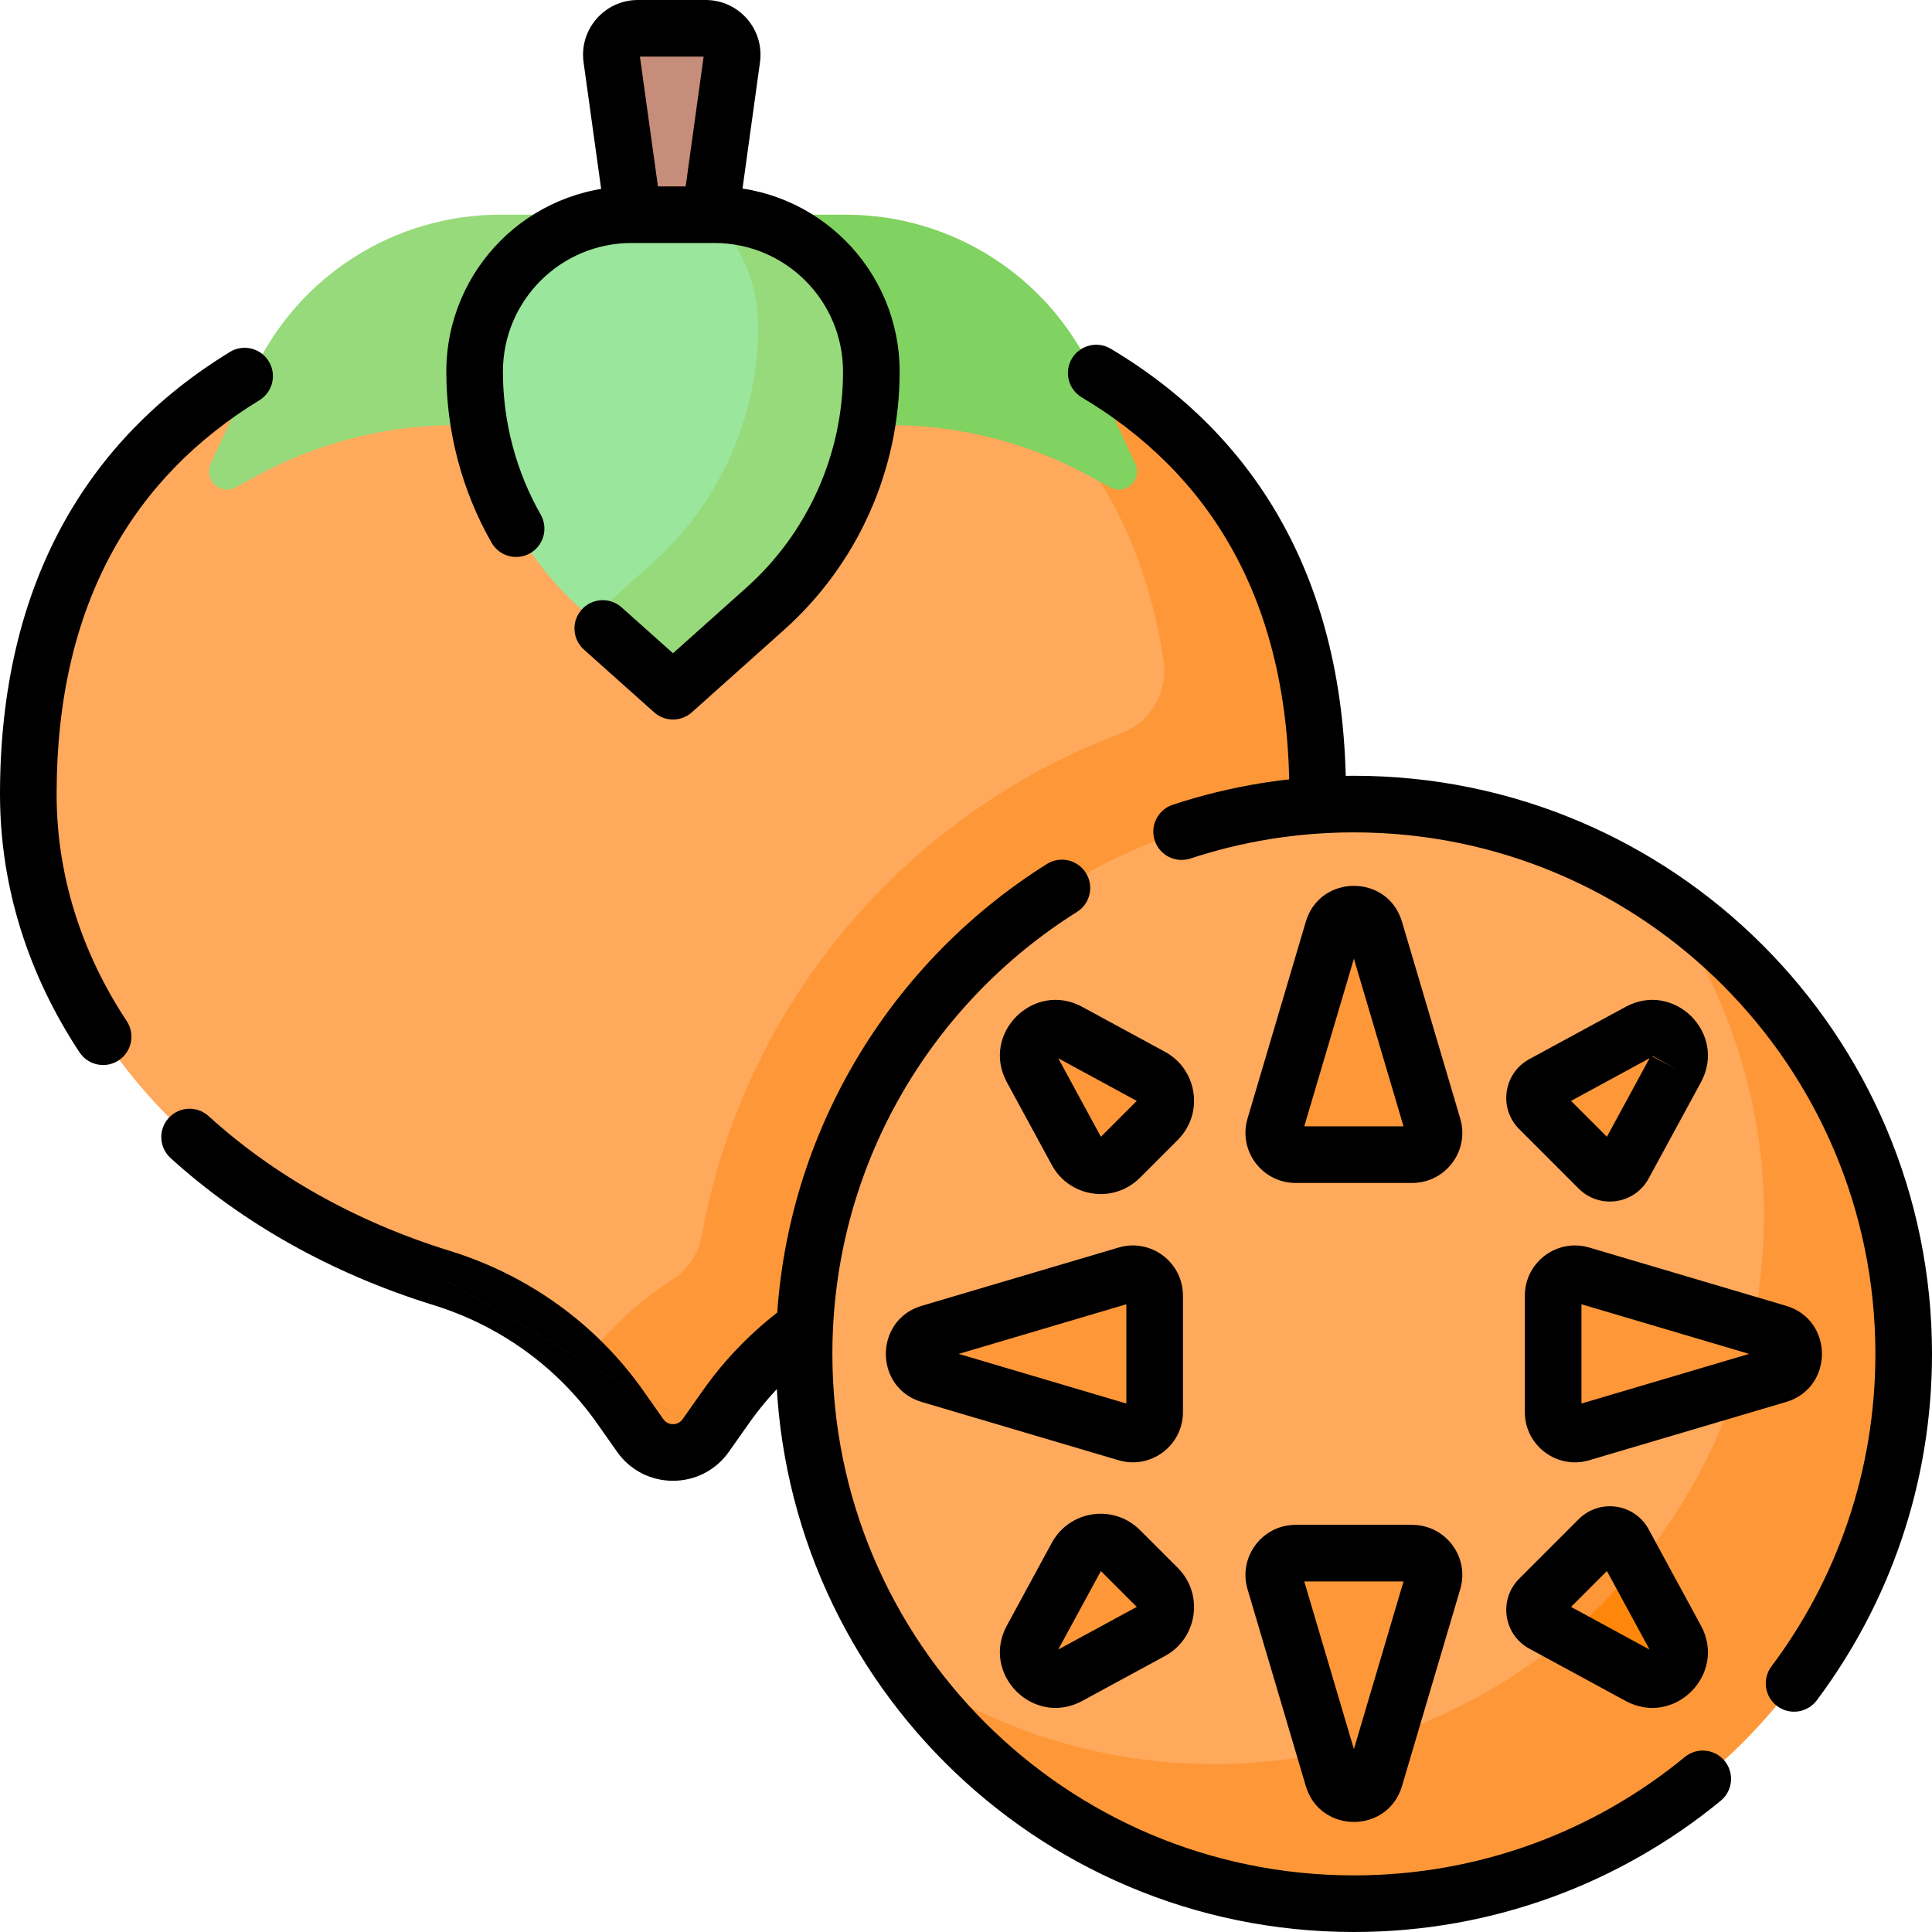
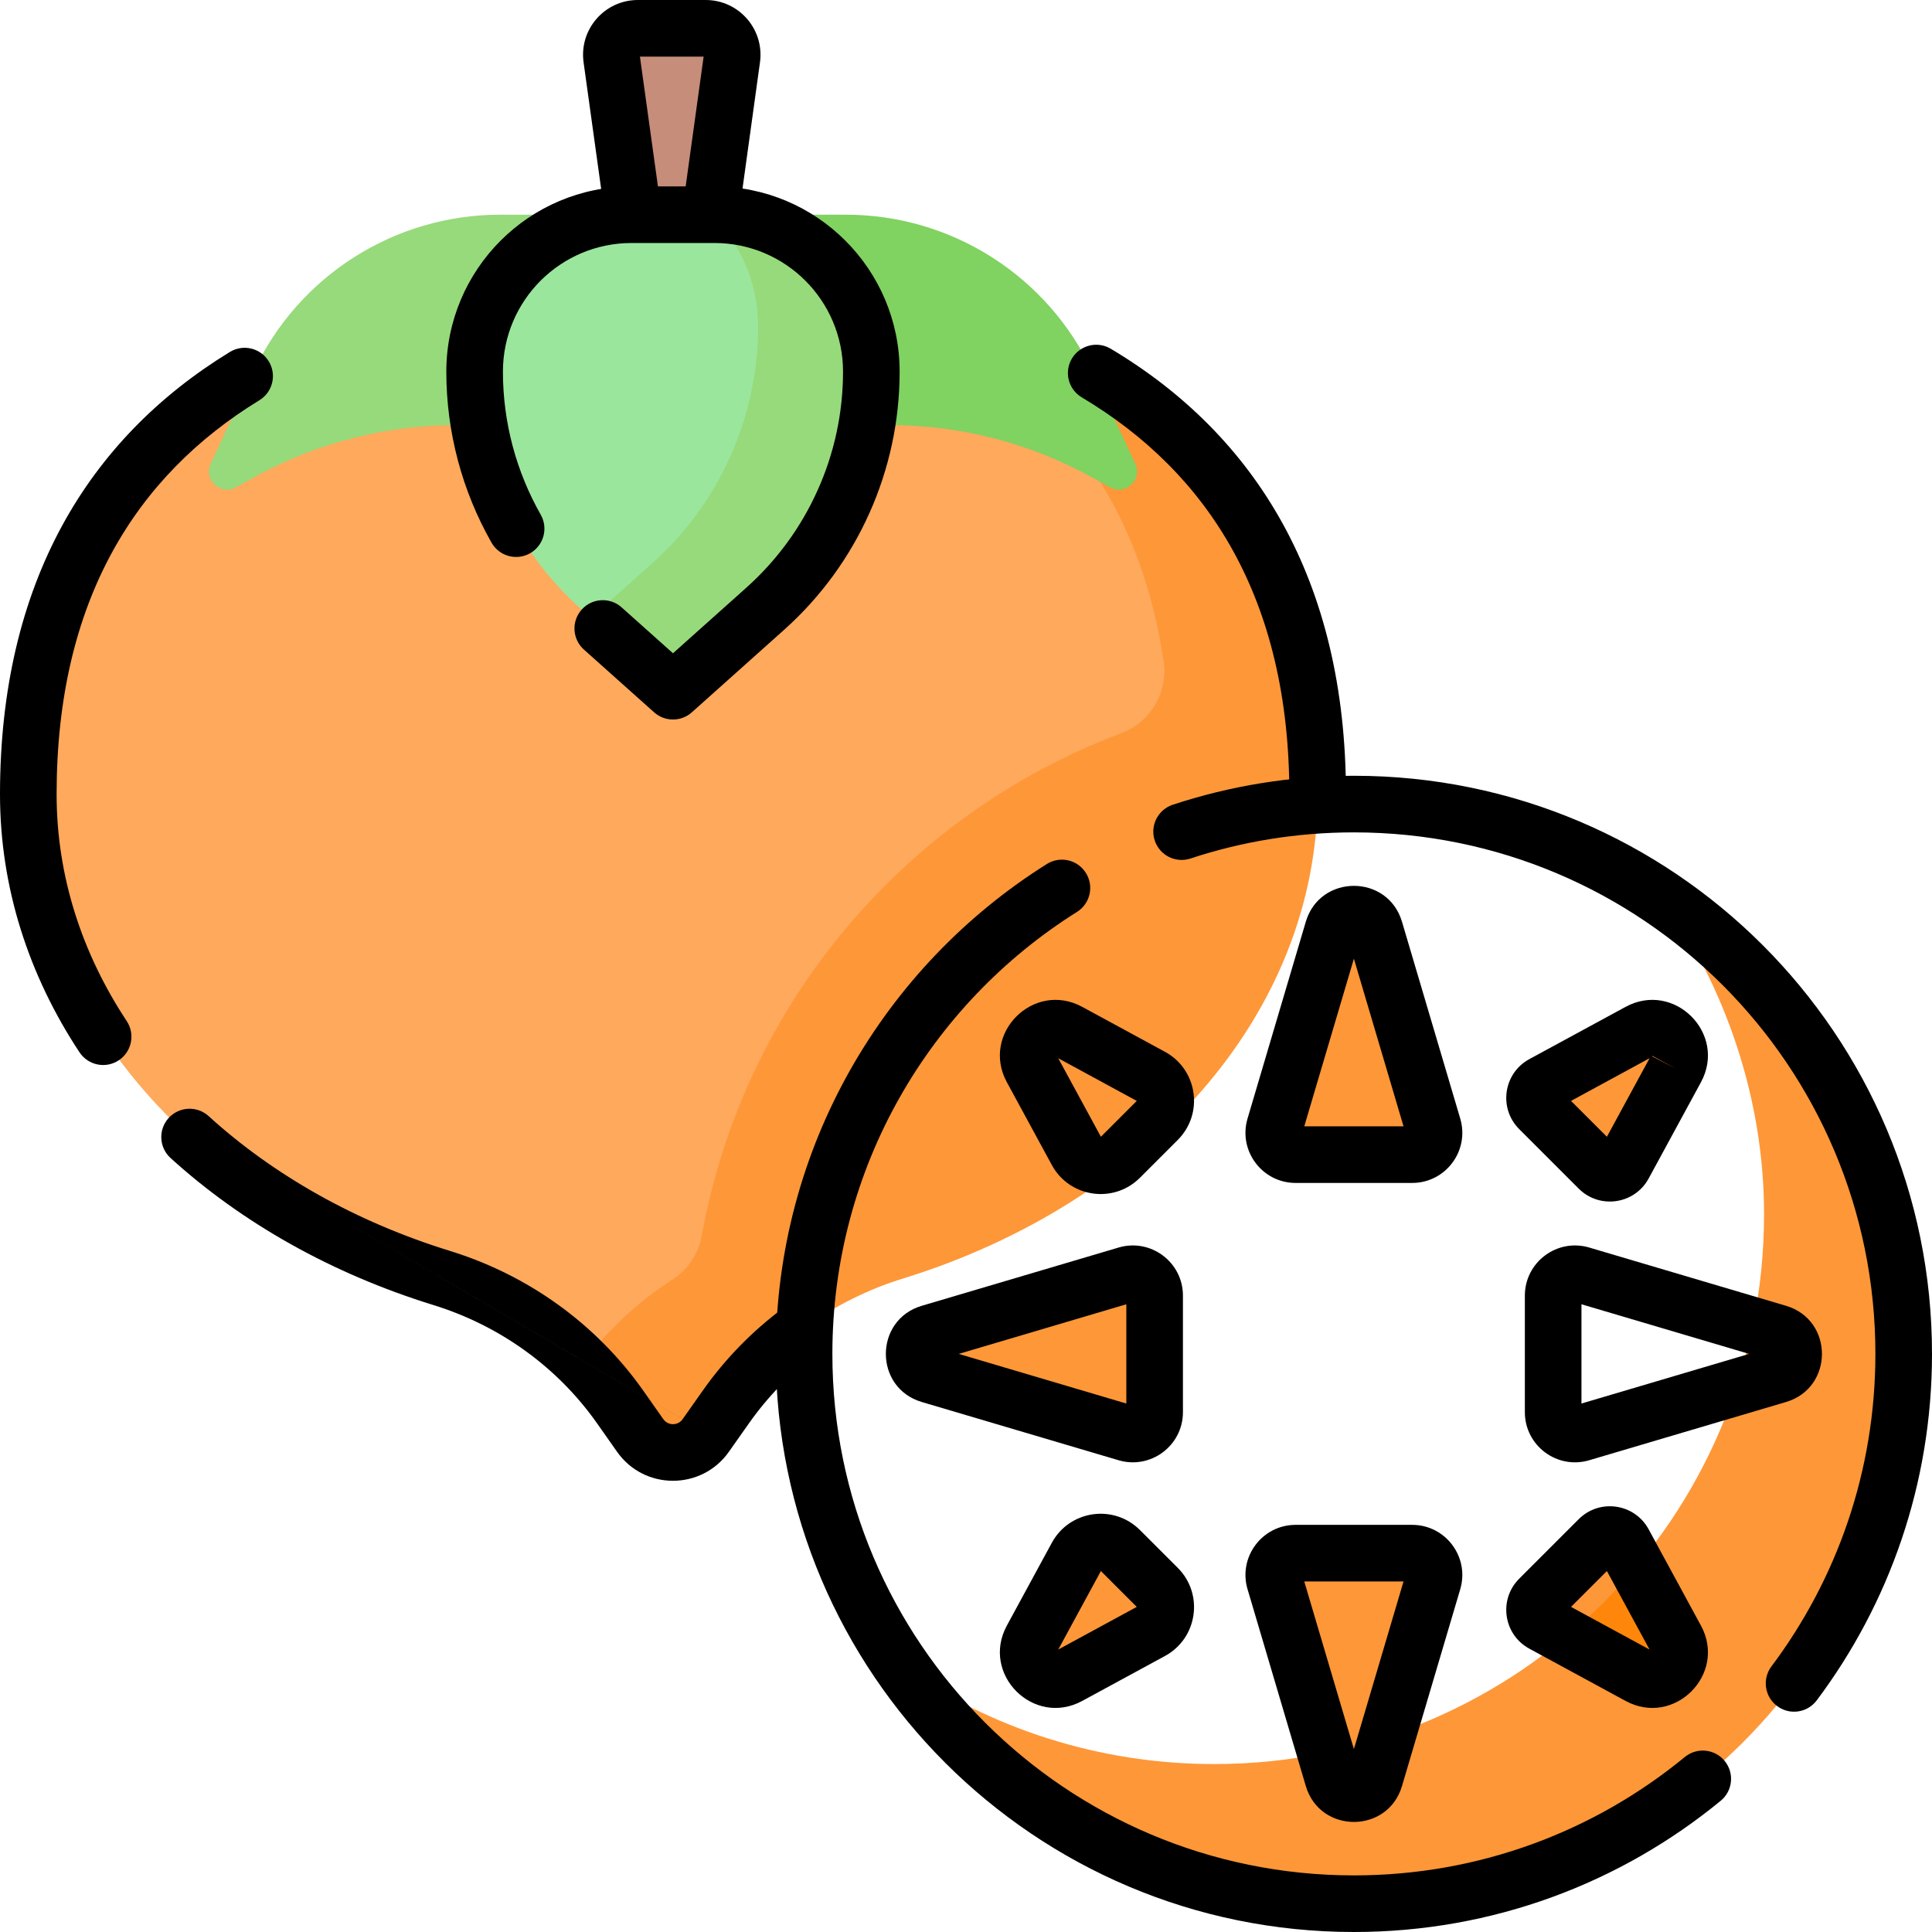
<svg xmlns="http://www.w3.org/2000/svg" fill="none" viewBox="0 0 80 80" height="80" width="80">
  <g clip-path="url(#clip0_143_2)">
    <g clip-path="url(#clip1_143_2)">
      <path fill="#C68D7A" d="M27.869 20.742L25.325 2.421C25.234 1.761 25.746 1.172 26.413 1.172H29.221C29.887 1.172 30.4 1.76 30.308 2.42L27.817 20.427L27.869 20.742Z" />
      <path fill="#FEA95C" d="M53.144 32.889C53.144 42.025 47.456 49.825 37.444 52.919C34.459 53.842 31.853 54.967 30.055 57.522L29.223 58.7C29.102 58.873 28.955 59.014 28.792 59.125C28.073 59.608 27.048 59.466 26.509 58.7L25.68 57.522C25.219 56.869 24.706 57 24.148 56.442C22.523 54.816 20.511 53.606 18.289 52.919C8.278 49.825 1.172 42.025 1.172 32.889C1.172 17.32 13.123 11.434 27.867 11.434C41.242 11.434 51.155 16.28 52.878 28.806C53.053 30.086 53.144 31.445 53.144 32.889Z" />
      <path fill="#FE9738" d="M35.301 11.997C42.12 14.511 46.996 19.399 48.184 27.382C48.374 28.663 47.639 29.909 46.427 30.363C37.51 33.708 30.797 41.56 29.063 51.147C28.927 51.898 28.496 52.569 27.854 52.981C26.418 53.9 25.163 55.072 24.148 56.442C24.71 57.004 25.222 57.612 25.679 58.261L26.51 59.44C27.171 60.379 28.562 60.379 29.223 59.44L30.054 58.261C31.856 55.703 34.468 53.84 37.458 52.915C47.462 49.819 54.561 42.02 54.561 32.889C54.561 20.045 46.426 13.792 35.301 11.997Z" />
      <path fill="#97DA7B" d="M26.152 8.89L26.486 11.736C25.583 15.191 22.462 17.602 18.891 17.602C15.965 17.602 13.086 18.345 10.526 19.762L9.772 20.178C9.133 20.532 8.415 19.862 8.724 19.2L10.495 15.399C12.346 11.429 16.329 8.89 20.71 8.89H26.152Z" />
      <path fill="#80D261" d="M29.581 8.89L29.247 11.736C30.15 15.191 33.271 17.602 36.842 17.602C39.768 17.602 42.647 18.345 45.208 19.762L45.961 20.178C46.6 20.532 47.318 19.862 47.009 19.2L45.238 15.399C43.387 11.429 39.404 8.89 35.023 8.89H29.581Z" />
      <path fill="#9BE69D" d="M31.228 24.838L27.867 27.831L24.474 25.59L24.045 25.206C22.663 23.971 21.558 22.458 20.801 20.767C20.044 19.075 19.653 17.243 19.653 15.389C19.653 11.8 22.563 8.89 26.152 8.89H29.581C32.054 8.89 35.116 11.822 35.116 15.411C35.116 19.16 34.023 22.34 31.228 24.838Z" />
      <path fill="#97DA7B" d="M29.581 8.89H29.459C30.652 10.069 31.392 11.705 31.392 13.514C31.392 15.367 31.001 17.2 30.244 18.891C29.487 20.583 28.382 22.096 27 23.331L24.474 25.589L27.029 27.874C27.259 28.079 27.558 28.193 27.866 28.193C28.175 28.193 28.474 28.079 28.704 27.874L31.688 25.206C33.07 23.971 34.175 22.458 34.932 20.767C35.689 19.075 36.08 17.243 36.08 15.389C36.08 11.8 33.17 8.89 29.581 8.89Z" />
-       <path fill="#FEA95C" d="M76.555 56.062C76.555 68.635 68.635 77.441 56.062 77.441C48.298 77.441 41.443 74.942 37.334 69.008C34.788 65.333 33.296 60.872 33.296 56.062C33.296 43.489 43.489 33.296 56.062 33.296C60.777 33.296 65.266 34.804 68.899 37.259C74.955 41.35 76.555 48.204 76.555 56.062Z" />
      <path fill="#FE9738" d="M68.899 37.259C71.445 40.935 73.046 45.471 73.046 50.28C73.046 62.854 62.853 73.046 50.28 73.046C45.471 73.046 41.009 71.554 37.334 69.008C41.443 74.942 48.298 78.828 56.062 78.828C68.635 78.828 78.828 68.635 78.828 56.062C78.828 48.298 74.832 41.368 68.899 37.259Z" />
      <path fill="#FE9738" d="M38.501 56.93L46.649 59.342C47.229 59.514 47.811 59.079 47.811 58.474V53.65C47.811 53.045 47.229 52.61 46.649 52.782L38.501 55.194C37.637 55.45 37.637 56.674 38.501 56.93ZM56.93 73.623L59.342 65.475C59.514 64.895 59.079 64.313 58.474 64.313H53.65C53.045 64.313 52.61 64.895 52.782 65.475L55.194 73.623C55.45 74.487 56.674 74.487 56.93 73.623Z" />
      <path fill="#FE860A" d="M56.93 73.623L57.441 71.897C56.603 72.175 55.75 72.403 54.885 72.58L55.194 73.623C55.45 74.487 56.674 74.487 56.93 73.623Z" />
-       <path fill="#FE9738" d="M73.623 55.194L65.475 52.782C64.895 52.611 64.313 53.045 64.313 53.65V58.474C64.313 59.079 64.895 59.514 65.475 59.342L73.623 56.93C74.487 56.674 74.487 55.45 73.623 55.194Z" />
      <path fill="#FE860A" d="M73.623 56.93C74.487 56.674 74.487 55.45 73.623 55.194L72.58 54.885C72.402 55.75 72.174 56.603 71.896 57.441L73.623 56.93Z" />
      <path fill="#FE9738" d="M55.194 38.501L52.782 46.649C52.61 47.229 53.045 47.811 53.65 47.811H58.474C59.079 47.811 59.514 47.229 59.342 46.649L56.93 38.501C56.674 37.637 55.45 37.637 55.194 38.501ZM67.869 42.722L63.885 44.887C63.5 45.096 63.425 45.615 63.734 45.924L66.2 48.39C66.509 48.699 67.029 48.624 67.237 48.239L69.402 44.255C69.939 43.266 68.858 42.185 67.869 42.722ZM42.722 44.255L44.583 47.68C44.943 48.343 45.841 48.474 46.375 47.939L47.939 46.375C48.473 45.841 48.343 44.943 47.68 44.583L44.255 42.722C43.266 42.185 42.185 43.266 42.722 44.255ZM67.869 69.402L63.885 67.237C63.5 67.028 63.425 66.509 63.734 66.2L66.2 63.734C66.509 63.425 67.029 63.5 67.237 63.885L69.402 67.869C69.939 68.858 68.858 69.939 67.869 69.402Z" />
      <path fill="#FE860A" d="M64.859 67.767L67.869 69.402C68.858 69.939 69.939 68.858 69.402 67.869L67.767 64.859C66.887 65.914 65.914 66.887 64.859 67.767Z" />
      <path fill="#FE9738" d="M42.722 67.869L44.583 64.444C44.943 63.781 45.841 63.65 46.375 64.184L47.939 65.749C48.473 66.283 48.343 67.181 47.68 67.541L44.255 69.401C43.266 69.939 42.185 68.858 42.722 67.869Z" />
      <path fill="black" d="M26.498 2.344L27.313 8.216C27.402 8.858 26.955 9.449 26.314 9.538C25.673 9.627 25.081 9.18 24.992 8.539L24.165 2.582C23.975 1.217 25.035 0 26.413 0H29.221C30.598 0 31.658 1.217 31.469 2.581L30.645 8.538C30.556 9.179 29.965 9.627 29.324 9.538C28.683 9.45 28.235 8.858 28.323 8.217L29.136 2.344H26.498ZM26.486 2.26L26.486 2.26C26.486 2.26 26.486 2.26 26.486 2.26ZM44.385 14.847C44.717 14.291 45.436 14.109 45.992 14.44C51.984 18.01 55.733 24.013 55.733 32.889C55.733 33.536 55.209 34.06 54.561 34.06C53.914 34.06 53.389 33.536 53.389 32.889C53.389 24.793 50.037 19.578 44.792 16.453C44.236 16.122 44.054 15.403 44.385 14.847ZM11.129 14.962C11.467 15.514 11.293 16.235 10.741 16.573C5.615 19.708 2.344 24.892 2.344 32.889C2.344 36.267 3.386 39.462 5.248 42.282C5.605 42.822 5.456 43.549 4.916 43.906C4.376 44.263 3.649 44.114 3.292 43.574C1.199 40.404 0 36.764 0 32.889C0 24.126 3.654 18.16 9.518 14.574C10.07 14.236 10.792 14.41 11.129 14.962ZM6.983 46.294C7.419 45.816 8.16 45.78 8.639 46.216C11.322 48.658 14.74 50.596 18.635 51.799L18.635 51.799C21.863 52.797 24.685 54.814 26.638 57.586L27.467 58.765C27.467 58.766 27.467 58.766 27.468 58.766C27.662 59.041 28.072 59.041 28.265 58.766M28.266 58.765L29.097 57.586C29.097 57.586 29.097 57.586 29.097 57.586C30.019 56.276 31.144 55.122 32.429 54.166C32.948 53.78 33.682 53.888 34.068 54.407C34.455 54.926 34.347 55.66 33.828 56.046C32.742 56.854 31.792 57.829 31.013 58.936L31.013 58.936L30.181 60.116C29.053 61.716 26.679 61.716 25.552 60.116L25.551 60.115L24.722 58.936C24.722 58.936 24.722 58.936 24.722 58.936C23.075 56.598 20.688 54.887 17.943 54.038C13.744 52.741 10.018 50.639 7.061 47.95C6.583 47.514 6.548 46.773 6.983 46.294" clip-rule="evenodd" fill-rule="evenodd" />
      <path fill="black" d="M20.728 9.965C22.115 8.579 24.034 7.719 26.153 7.719H29.581C33.818 7.719 37.252 11.153 37.252 15.389C37.252 17.428 36.818 19.423 36.001 21.245C35.185 23.069 33.989 24.719 32.469 26.079L28.648 29.495C28.204 29.893 27.531 29.893 27.086 29.496L24.178 26.897C23.696 26.466 23.654 25.725 24.086 25.243C24.517 24.76 25.258 24.718 25.74 25.15L27.867 27.05L30.906 24.333C32.179 23.194 33.18 21.813 33.861 20.288L33.862 20.286C34.545 18.764 34.908 17.096 34.908 15.389C34.908 12.447 32.523 10.062 29.581 10.062H26.153C24.682 10.062 23.351 10.658 22.385 11.622C21.42 12.589 20.825 13.918 20.825 15.389C20.825 17.487 21.375 19.525 22.39 21.311C22.71 21.874 22.514 22.589 21.951 22.909C21.389 23.229 20.673 23.033 20.353 22.47C19.138 20.334 18.481 17.897 18.481 15.389C18.481 13.27 19.342 11.352 20.727 9.966L20.728 9.965ZM56.062 34.467C53.696 34.467 51.422 34.847 49.295 35.549C48.681 35.752 48.018 35.418 47.815 34.803C47.612 34.189 47.946 33.526 48.561 33.323C50.922 32.544 53.444 32.123 56.062 32.123C69.283 32.123 80 42.842 80 56.062C80 61.443 78.224 66.412 75.227 70.409C74.838 70.927 74.104 71.032 73.586 70.644C73.068 70.256 72.963 69.521 73.351 69.003C76.055 65.398 77.656 60.919 77.656 56.062C77.656 44.136 67.989 34.467 56.062 34.467ZM44.964 36.146C45.309 36.694 45.143 37.417 44.595 37.761C38.508 41.582 34.467 48.351 34.467 56.062C34.467 67.989 44.136 77.656 56.062 77.656C61.266 77.656 66.036 75.818 69.764 72.754C70.264 72.343 71.002 72.415 71.413 72.915C71.824 73.415 71.752 74.154 71.252 74.565C67.12 77.96 61.828 80 56.062 80C42.842 80 32.123 69.283 32.123 56.062C32.123 47.511 36.608 40.008 43.349 35.776C43.897 35.432 44.62 35.597 44.964 36.146Z" clip-rule="evenodd" fill-rule="evenodd" />
      <path fill="black" d="M58.054 38.169C57.467 36.185 54.657 36.186 54.07 38.169ZM58.054 38.169L60.465 46.316C60.465 46.316 60.465 46.316 60.465 46.316C60.86 47.648 59.862 48.983 58.474 48.983H53.65C52.262 48.983 51.264 47.647 51.658 46.316L54.07 38.169M55.806 38.834L55.806 38.834L55.806 38.834C55.806 38.834 55.806 38.834 55.806 38.834ZM54.007 46.639L56.062 39.698L58.117 46.639H54.007ZM41.693 44.814C40.599 42.8 42.8 40.599 44.814 41.693L48.239 43.553C49.591 44.287 49.856 46.115 48.768 47.203L47.203 48.768C46.115 49.856 44.287 49.591 43.553 48.239L41.693 44.814ZM43.82 43.82L45.586 47.071L47.071 45.586L43.82 43.82ZM67.31 41.693C69.324 40.599 71.525 42.8 70.432 44.814L68.267 48.799C67.684 49.871 66.234 50.081 65.371 49.218L62.906 46.753C62.043 45.89 62.253 44.44 63.325 43.857L67.31 41.693ZM68.305 43.819L65.053 45.586L66.538 47.071L68.305 43.819ZM68.429 43.752C68.439 43.746 68.439 43.749 68.428 43.75C68.428 43.75 68.428 43.75 68.428 43.75L68.409 43.716L69.402 44.255M46.316 51.659C46.316 51.659 46.316 51.659 46.316 51.658C47.648 51.264 48.983 52.262 48.983 53.65V58.474C48.983 59.862 47.647 60.859 46.316 60.465L38.169 58.054C38.169 58.054 38.169 58.054 38.169 58.054C36.185 57.467 36.186 54.657 38.169 54.07L46.316 51.659ZM46.639 54.007L39.698 56.062L46.639 58.117V54.007ZM38.834 55.806C38.834 55.806 38.834 55.806 38.834 55.806L38.834 55.806L38.834 55.806ZM63.141 53.65C63.141 52.262 64.477 51.264 65.808 51.658L73.955 54.07C75.938 54.657 75.939 57.467 73.955 58.054M73.955 58.054L65.808 60.465C65.808 60.465 65.808 60.465 65.808 60.465C64.476 60.86 63.141 59.862 63.141 58.474V53.65M65.485 54.007L72.427 56.062L65.485 58.117V54.007ZM66.538 65.053L68.305 68.305L65.053 66.538L66.538 65.053ZM65.371 62.906C66.234 62.043 67.684 62.253 68.267 63.325L70.431 67.31L70.432 67.31C71.525 69.324 69.325 71.526 67.31 70.431L63.325 68.267C62.253 67.684 62.043 66.234 62.906 65.371L65.371 62.906ZM45.586 65.053L43.82 68.304L47.071 66.538L45.586 65.053ZM43.553 63.885C44.287 62.533 46.115 62.268 47.203 63.356L48.768 64.92C49.856 66.008 49.591 67.837 48.239 68.571L44.814 70.431C42.8 71.526 40.599 69.324 41.693 67.31L43.553 63.885ZM51.658 65.808C51.264 64.476 52.262 63.141 53.65 63.141H58.474C59.862 63.141 60.859 64.477 60.465 65.808L58.054 73.955C58.054 73.955 58.054 73.955 58.054 73.955C57.467 75.939 54.657 75.938 54.07 73.955L51.659 65.808C51.659 65.808 51.659 65.808 51.658 65.808ZM54.007 65.485L56.062 72.427L58.117 65.485H54.007Z" clip-rule="evenodd" fill-rule="evenodd" />
    </g>
  </g>
  <defs>
    <clipPath id="clip0_143_2">
      <rect fill="white" height="80" width="80" />
    </clipPath>
    <clipPath id="clip1_143_2">
      <rect fill="white" height="80" width="80" />
    </clipPath>
  </defs>
</svg>